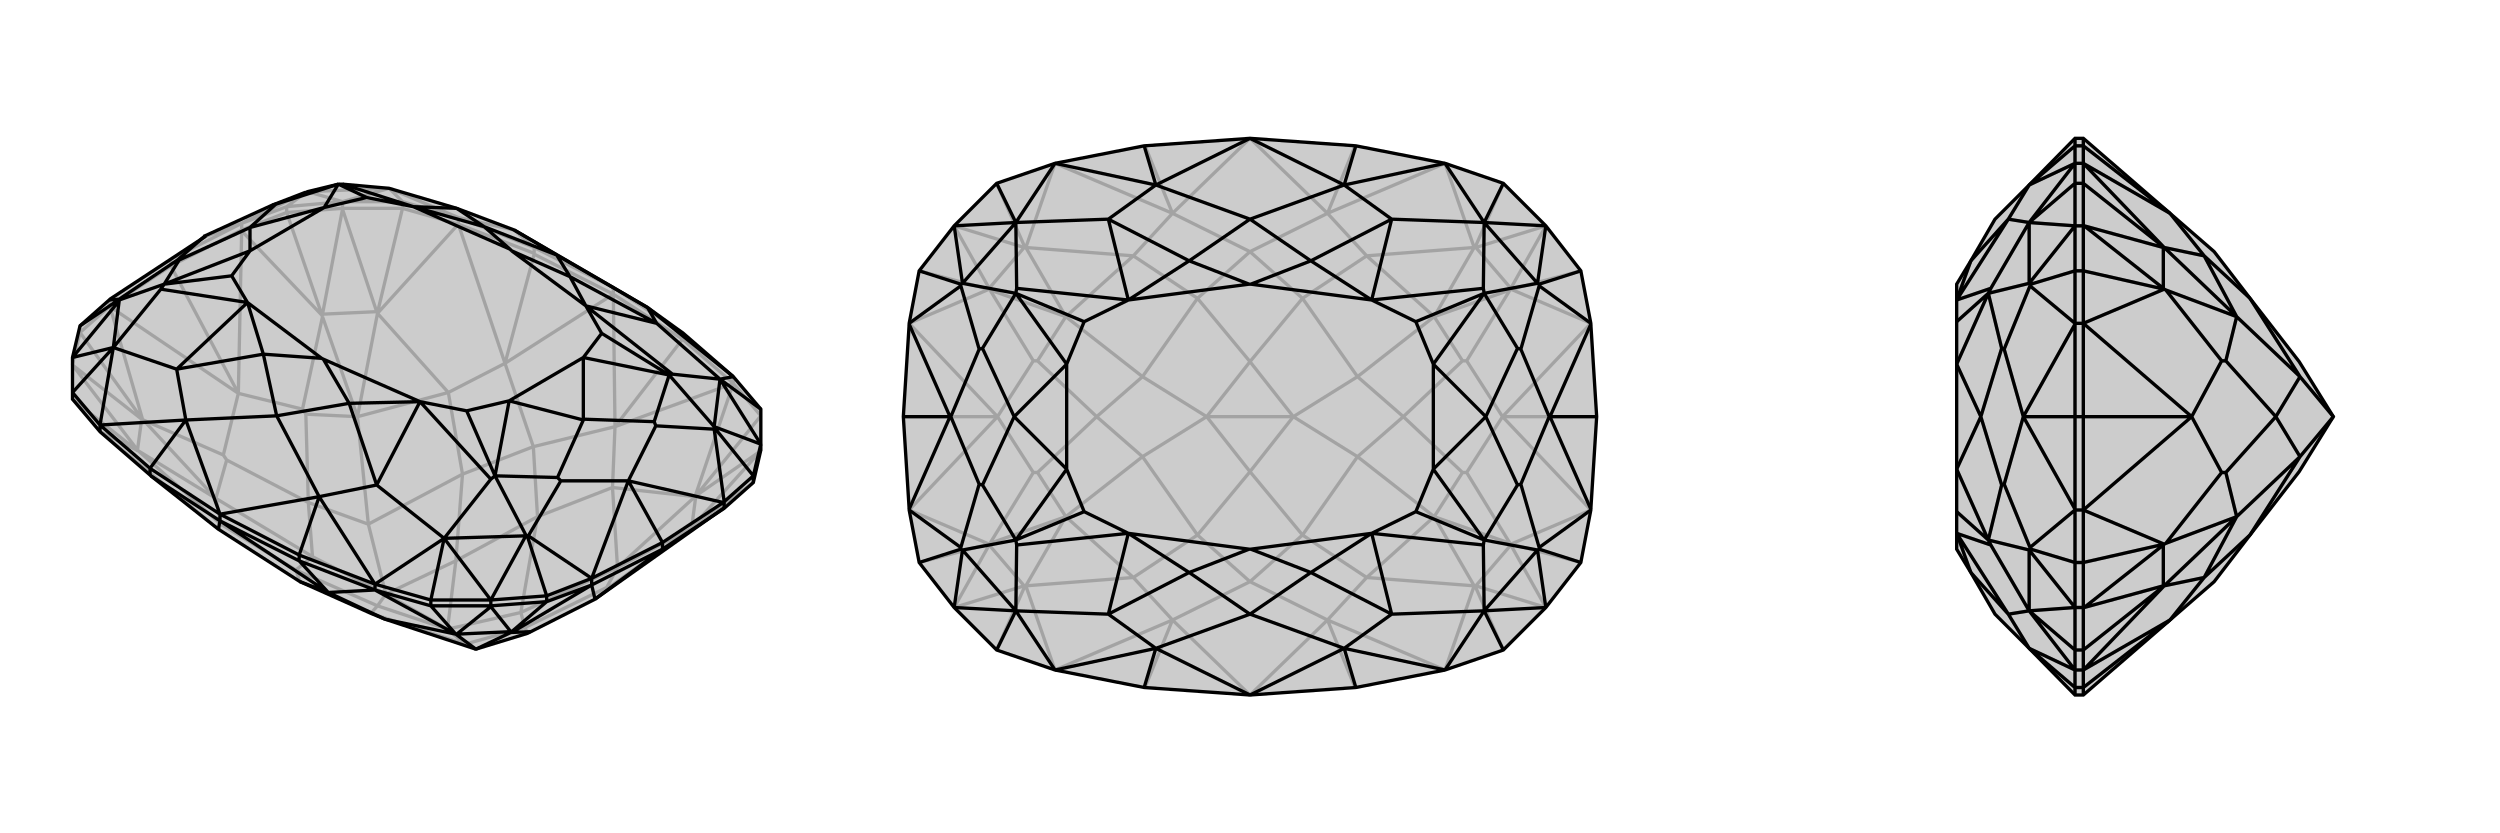
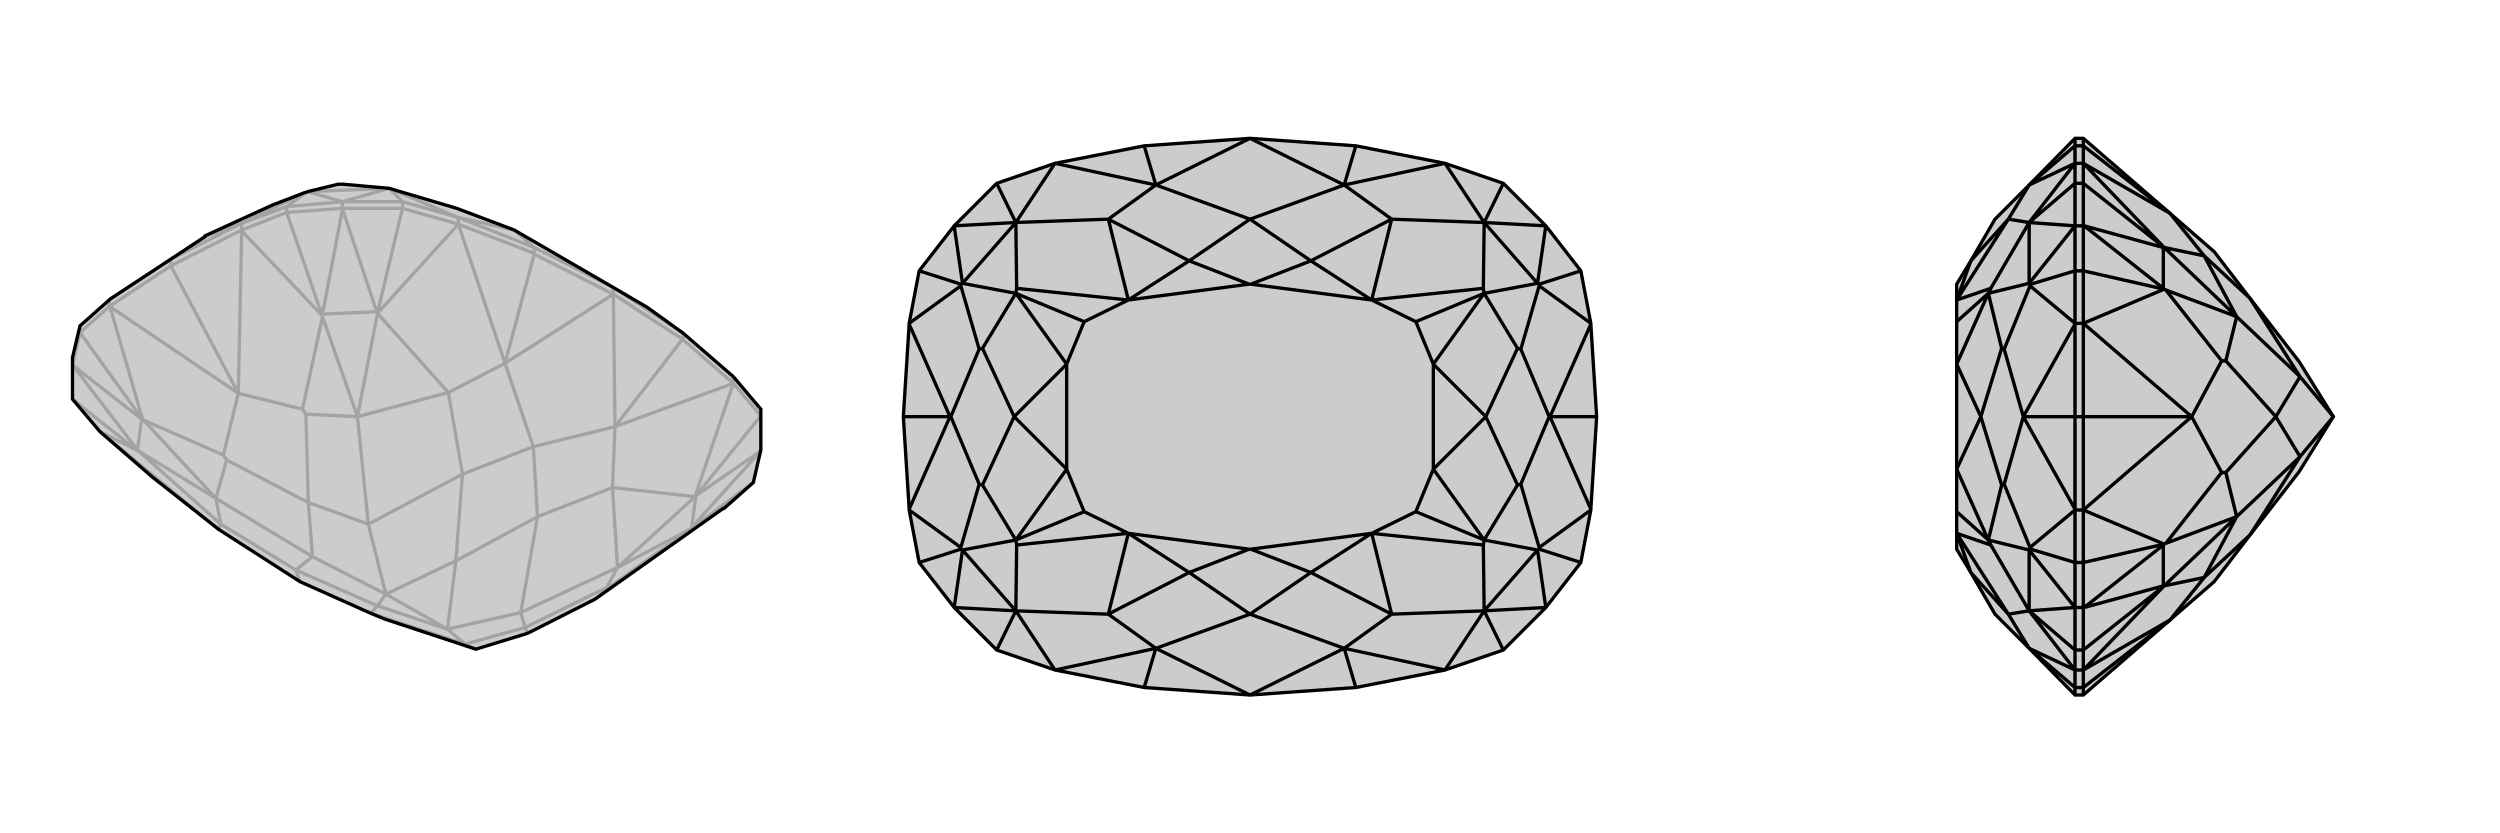
<svg xmlns="http://www.w3.org/2000/svg" viewBox="0 0 3000 1000">
  <g stroke="currentColor" stroke-width="4" fill="none" transform="translate(0 -11)">
    <path fill="currentColor" stroke="none" fill-opacity=".2" d="M181,582L262,646L360,709L445,747L462,754L571,790L633,771L637,769L714,730L868,621L869,621L904,590L913,551L913,544L913,502L880,463L820,411L777,380L736,356L617,287L548,261L467,237L411,232L406,232L369,241L367,242L366,242L327,257L246,294L246,295L132,370L131,371L96,402L87,440L87,482L87,490L120,529L180,581z" />
    <path stroke-opacity=".2" d="M736,364L736,356M205,330L205,322M820,419L820,411M641,315L641,308M880,471L880,463M483,261L483,253M550,280L550,272M411,261L411,253M131,379L131,371M96,410L96,402M290,287L290,279M344,266L344,259M819,418L736,364M641,316L736,364M820,419L819,418M820,419L880,471M819,418L738,523M641,315L641,316M641,315L550,280M641,316L606,447M736,364L738,523M736,364L606,447M913,510L880,471M483,261L550,280M87,490L165,552M913,510L835,606M483,261L411,261M483,261L453,386M87,449L165,551M913,552L835,606M411,262L452,385M87,448L96,410M87,448L87,449M87,449L170,514M913,551L913,552M913,552L830,644M411,261L344,266M411,261L411,262M411,262L387,388M96,410L131,379M96,410L170,513M904,590L830,645M344,266L290,287M344,266L386,388M132,379L171,514M868,621L829,645M290,288L386,389M205,330L131,379M131,379L132,379M132,379L286,483M205,330L290,287M290,287L290,288M290,288L286,483M205,330L286,483M262,646L120,529M120,529L166,552M738,523L880,471M880,471L834,607M606,447L550,280M550,280L453,387M262,646L265,640M738,523L640,547M738,523L735,596M606,447L640,547M606,447L538,482M268,557L172,515M732,715L828,646M363,502L387,391M714,730L732,715M732,715L728,716M286,483L268,557M286,483L363,502M268,557L272,563M363,502L367,508M360,709L355,695M640,547L645,631M640,547L555,580M355,695L265,640M645,631L735,596M555,580L538,482M165,552L166,552M165,552L165,551M165,551L170,514M170,514L170,513M170,513L171,514M171,514L172,515M172,515L259,609M835,606L834,607M835,606L835,606M835,606L830,644M830,644L830,645M830,645L829,645M829,645L828,646M828,646L741,692M453,386L453,387M453,386L452,385M452,385L387,388M387,388L386,388M386,388L386,389M386,389L387,391M387,391L429,511M272,563L259,609M272,563L370,614M259,609L375,679M633,771L630,764M571,790L558,784M728,716L741,692M728,716L630,764M741,692L625,746M367,508L429,511M367,508L370,614M429,511L442,640M355,695L453,738M355,695L375,679M445,747L453,738M445,747L558,784M645,631L547,684M645,631L625,746M555,580L547,684M555,580L442,640M630,764L558,784M630,764L625,746M558,784L537,766M625,746L537,766M370,614L375,679M370,614L442,640M375,679L463,724M442,640L463,724M463,724L453,738M537,766L453,738M537,766L547,684M463,724L547,684M537,766L463,724M166,552L265,640M259,609L265,640M259,609L166,552M834,607L735,596M741,692L735,596M741,692L834,607M453,387L538,482M429,511L538,482M429,511L453,387M641,308L736,356M820,411L736,356M641,308L550,272M641,308L617,287M483,253L550,272M483,253L411,253M483,253L467,237M411,253L344,259M290,279L344,259M344,259L367,242M205,322L290,279M205,322L132,370M205,322L246,295M550,272L617,287M550,272L467,237M411,253L467,237M411,253L369,241M290,279L290,279M290,279L366,242M290,279L246,295M369,241L369,241M467,237L369,241" />
    <path d="M181,582L262,646L360,709L445,747L462,754L571,790L633,771L637,769L714,730L868,621L869,621L904,590L913,551L913,544L913,502L880,463L820,411L777,380L736,356L617,287L548,261L467,237L411,232L406,232L369,241L367,242L366,242L327,257L246,294L246,295L132,370L131,371L96,402L87,440L87,482L87,490L120,529L180,581z" />
-     <path d="M264,636L264,628M795,670L795,662M180,581L180,573M359,684L359,677M120,529L120,521M517,738L517,731M450,719L450,712M589,738L589,731M710,713L710,705M656,733L656,726M869,621L869,613M904,590L904,582M181,582L264,636M359,684L264,636M359,684L359,684M359,684L450,719M359,684L394,722M264,636L262,646M264,636L394,722M517,738L450,719M517,738L589,738M517,738L547,772M589,739L548,772M589,738L656,733M589,738L589,739M589,739L613,769M656,733L710,713M656,733L614,769M710,713L614,770M795,670L710,713M710,713L710,713M710,713L714,730M795,670L869,621M795,670L714,730M394,722L450,719M450,719L547,772M394,722L360,709M394,722L462,754M637,769L613,770M547,772L547,772M547,772L548,772M548,772L613,769M613,769L614,769M614,769L614,770M614,770L613,770M613,770L571,790M547,772L462,754M571,790L547,772M359,677L264,628M180,573L264,628M359,677L450,712M359,677L383,607M180,573L120,521M180,573L223,515M517,731L450,712M87,482L120,521M913,502L864,466M517,731L589,731M517,731L533,657M87,482L136,428M913,544L904,582M589,731L656,726M869,613L904,582M904,582L858,525M710,705L656,726M656,726L633,655M96,402L142,371M795,662L868,614M795,662L710,705M795,662L754,588M264,628L383,607M264,628L223,515M880,463L777,380M880,463L864,466M450,712L383,607M450,712L533,657M120,521L223,515M120,521L136,428M913,544L864,466M913,544L857,523M589,731L533,657M589,731L631,654M87,440L136,428M87,440L143,372M869,613L868,614M869,613L857,526M868,614L754,588M710,705L710,705M710,705L634,654M754,588L710,705M754,588L754,588M131,371L143,370M617,287L668,317M777,380L668,317M777,380L788,399M383,607L332,510M383,607L452,593M223,515L332,510M223,515L212,454M788,399L864,466M452,593L533,657M212,454L136,428M857,523L857,523M864,466L857,523M864,466L807,460M631,654L631,653M533,657L631,654M533,657L589,586M143,372L143,371M136,428L143,372M136,428L193,358M668,317L581,283M668,317L684,343M332,510L419,495M332,510L316,436M581,283L612,310M684,343L614,312M419,495L388,442M316,436L386,441M548,261L581,283M548,261L496,259M581,283L496,259M788,399L684,343M788,399L703,378M684,343L703,378M452,593L419,495M452,593L504,493M419,495L504,493M212,454L316,436M212,454L297,374M316,436L297,374M754,588L787,522M754,588L673,588M246,294L213,323M327,257L331,256M858,525L857,523M858,525L857,526M857,526L787,522M857,523L803,461M787,522L785,517M633,655L631,653M633,655L634,654M634,654L673,588M631,653L594,582M673,588L669,584M142,371L143,371M142,371L143,370M143,370L213,323M143,371L197,352M213,323L215,323M331,256L300,284M331,256L406,232M785,517L700,514M785,517L803,461M669,584L700,515M669,584L594,582M215,323L300,284M215,323L197,352M612,310L614,312M388,442L386,441M612,310L496,259M614,312L703,378M388,442L504,493M386,441L297,374M411,232L496,259M496,259L440,248M807,460L703,378M807,460L803,461M703,378L722,411M589,586L504,493M589,586L594,582M504,493L560,504M193,358L297,374M193,358L197,352M297,374L278,342M406,232L389,260M440,248L389,260M406,232L440,248M803,461L700,440M722,411L700,440M803,461L722,411M594,582L611,492M560,504L611,492M594,582L560,504M197,352L300,312M278,342L300,312M197,352L278,342M700,514L700,515M700,514L700,440M700,515L611,492M700,440L611,492M300,284L300,284M300,284L389,260M300,284L300,312M389,260L300,312" />
  </g>
  <g stroke="currentColor" stroke-width="4" fill="none" transform="translate(1000 0)">
    <path fill="currentColor" stroke="none" fill-opacity=".2" d="M500,166L627,175L734,196L804,220L855,271L897,325L909,388L909,389L916,500L909,611L909,612L897,675L855,729L804,780L734,804L627,825L500,834L373,825L266,804L196,780L145,729L103,675L91,612L91,611L84,500L91,389L91,388L103,325L145,271L196,220L266,196L373,175z" />
-     <path stroke-opacity=".2" d="M374,825L407,744M626,825L593,744M626,175L593,256M374,175L407,256M500,834L407,744M500,834L593,744M500,166L593,256M500,166L407,256M196,780L230,703M804,780L770,703M804,220L770,297M196,220L230,297M145,729L229,703M855,729L771,703M855,271L771,297M145,271L229,297M145,729L145,729M145,729L187,654M855,729L855,729M855,729L813,654M855,271L855,271M855,271L813,346M145,271L145,271M145,271L187,346M103,675L186,653M897,675L814,653M897,325L814,347M103,325L186,347M91,612L187,653M909,612L813,653M909,388L813,347M91,388L187,347M91,612L91,612M91,612L197,500M909,612L909,612M909,612L803,500M909,388L909,388M909,388L803,500M916,500L803,500M91,388L91,388M91,388L197,500M84,500L197,500M407,744L266,804M266,804L231,703M593,744L734,804M734,804L769,703M593,256L734,196M734,196L769,297M407,256L266,196M266,196L231,297M407,744L500,698M407,744L360,693M593,744L500,698M593,744L640,693M593,256L500,302M593,256L640,307M407,256L500,302M407,256L360,307M240,567L188,652M760,567L812,652M760,433L812,348M240,433L188,348M803,500L760,567M803,500L760,433M760,567L755,567M760,433L755,433M197,500L240,567M197,500L240,433M240,567L245,567M240,433L245,433M500,698L437,642M500,698L563,642M500,302L563,358M500,302L437,358M437,642L360,693M563,642L640,693M563,358L640,307M437,358L360,307M230,703L231,703M230,703L229,703M229,703L187,654M187,654L186,653M186,653L187,653M187,653L188,652M188,652L279,620M770,703L769,703M770,703L771,703M771,703L813,654M813,654L814,653M814,653L813,653M813,653L812,652M812,652L721,620M770,297L769,297M770,297L771,297M771,297L813,346M813,346L814,347M814,347L813,347M813,347L812,348M812,348L721,380M230,297L231,297M230,297L229,297M229,297L187,346M187,346L186,347M186,347L187,347M187,347L188,348M188,348L279,380M245,567L279,620M245,567L316,500M279,620L371,548M755,567L721,620M755,567L684,500M721,620L629,548M755,433L721,380M755,433L684,500M721,380L629,452M245,433L279,380M245,433L316,500M279,380L371,452M437,642L500,566M437,642L371,548M563,642L500,566M563,642L629,548M563,358L500,434M563,358L629,452M437,358L500,434M437,358L371,452M684,500L629,548M684,500L629,452M629,548L552,500M629,452L552,500M316,500L371,548M316,500L371,452M371,548L448,500M371,452L448,500M448,500L500,566M552,500L500,566M552,500L500,434M448,500L500,434M552,500L448,500M231,703L360,693M279,620L360,693M279,620L231,703M769,703L640,693M721,620L640,693M721,620L769,703M769,297L640,307M721,380L640,307M721,380L769,297M231,297L360,307M279,380L360,307M279,380L231,297" />
    <path d="M500,166L627,175L734,196L804,220L855,271L897,325L909,388L909,389L916,500L909,611L909,612L897,675L855,729L804,780L734,804L627,825L500,834L373,825L266,804L196,780L145,729L103,675L91,612L91,611L84,500L91,389L91,388L103,325L145,271L196,220L266,196L373,175z" />
    <path d="M373,175L387,222M627,175L613,222M627,825L613,778M373,825L387,778M196,220L219,267M804,220L781,267M804,780L781,733M196,780L219,733M103,325L153,341M897,325L847,341M897,675L847,659M103,675L153,659M916,500L860,500M84,500L140,500M500,166L387,222M500,166L613,222M500,834L613,778M500,834L387,778M266,196L387,222M266,196L219,267M734,196L613,222M734,196L781,267M734,804L613,778M734,804L781,733M266,804L387,778M266,804L219,733M145,271L219,267M145,271L155,340M855,271L781,267M855,271L845,340M855,729L781,733M855,729L845,660M145,729L219,733M145,729L155,660M91,388L153,343M91,389L140,500M909,388L847,343M909,389L860,500M909,612L847,657M860,500L909,611M860,500L859,500M91,612L153,657M140,500L91,611M140,500L141,500M387,222L500,263M387,222L330,263M613,222L500,263M613,222L670,263M613,778L500,737M613,778L670,737M387,778L500,737M387,778L330,737M330,263L219,267M670,263L781,267M670,737L781,733M330,737L219,733M155,340L155,340M219,267L155,340M219,267L220,346M845,340L845,340M781,267L845,340M781,267L780,346M845,660L845,660M781,733L845,660M781,733L780,654M155,660L155,660M219,733L155,660M219,733L220,654M500,263L427,313M500,263L573,313M500,737L573,687M500,737L427,687M427,313L499,341M573,313L501,341M573,687L501,659M427,687L499,659M330,263L427,313M330,263L354,360M427,313L354,360M670,263L573,313M670,263L646,360M573,313L646,360M670,737L573,687M670,737L646,640M573,687L646,640M330,737L427,687M330,737L354,640M427,687L354,640M859,500L825,419M859,500L825,581M141,500L175,419M141,500L175,581M153,341L155,340M153,341L153,343M153,343L175,419M155,340L219,352M175,419L179,418M847,341L845,340M847,341L847,343M847,343L825,419M845,340L781,352M825,419L821,418M847,659L845,660M847,659L847,657M847,657L825,581M845,660L781,648M825,581L821,582M153,659L155,660M153,659L153,657M153,657L175,581M155,660L219,648M175,581L179,582M179,418L217,500M179,418L219,352M821,418L783,500M821,418L781,352M821,582L783,500M821,582L781,648M179,582L217,500M179,582L219,648M499,341L501,341M501,659L499,659M499,341L354,360M501,341L646,360M501,659L646,640M499,659L354,640M220,346L354,360M220,346L219,352M354,360L301,386M780,346L646,360M780,346L781,352M646,360L699,386M780,654L646,640M780,654L781,648M646,640L699,614M220,654L354,640M220,654L219,648M354,640L301,614M219,352L280,437M301,386L280,437M219,352L301,386M781,352L720,437M699,386L720,437M781,352L699,386M781,648L720,563M699,614L720,563M781,648L699,614M219,648L280,563M301,614L280,563M219,648L301,614M783,500L783,500M783,500L720,437M783,500L720,563M720,437L720,563M217,500L217,500M217,500L280,437M217,500L280,563M280,437L280,563" />
  </g>
  <g stroke="currentColor" stroke-width="4" fill="none" transform="translate(2000 0)">
    <path fill="currentColor" stroke="none" fill-opacity=".2" d="M604,744L657,698L700,642L759,566L800,500L759,434L700,358L657,302L604,256L500,166L490,166L435,222L394,263L365,313L348,341L348,360L348,386L348,437L348,563L348,614L348,640L348,659L365,687L394,737L435,778L490,834L500,834z" />
    <path stroke-opacity=".2" d="M500,500L490,500M500,825L490,825M500,175L490,175M500,780L490,780M500,804L490,804M500,220L490,220M500,196L490,196M500,729L490,729M500,271L490,271M500,612L490,612M500,675L490,675M500,388L490,388M500,325L490,325M500,825L500,834M500,175L500,166M500,825L500,825M500,825L500,804M500,825L604,744M500,175L500,175M500,175L500,196M500,175L604,256M500,780L500,804M500,220L500,196M500,780L500,729M500,780L597,703M500,220L500,271M500,220L597,297M501,729L596,703M501,271L596,297M500,729L500,675M500,729L501,729M501,729L596,654M500,271L500,325M500,271L501,271M501,271L596,346M500,675L500,612M500,675L597,653M500,325L500,388M500,325L597,347M500,612L597,653M500,388L597,347M500,500L500,612M500,612L500,612M500,612L630,500M500,500L500,388M500,388L500,388M500,388L630,500M500,500L630,500M604,744L500,804M500,804L597,703M604,256L500,196M500,196L597,297M604,744L645,693M604,256L645,307M666,567L599,652M666,433L599,348M630,500L666,567M630,500L666,433M666,567L671,567M666,433L671,433M700,642L645,693M700,358L645,307M597,703L597,703M597,703L596,703M596,703L596,654M596,654L597,653M597,653L597,653M597,653L599,652M599,652L684,620M597,297L597,297M597,297L596,297M596,297L596,346M596,346L597,347M597,347L597,347M597,347L599,348M599,348L684,380M671,567L684,620M671,567L731,500M684,620L760,548M671,433L684,380M671,433L731,500M684,380L760,452M700,642L760,548M700,358L760,452M731,500L760,548M731,500L760,452M760,548L800,500M760,452L800,500M597,703L645,693M684,620L645,693M684,620L597,703M597,297L645,307M684,380L645,307M684,380L597,297M490,175L490,166M490,825L490,834M490,175L490,196M490,175L435,222M490,825L490,804M490,825L435,778M490,220L490,196M490,780L490,804M490,220L490,271M490,220L435,267M490,780L490,729M490,780L435,733M490,271L490,325M490,729L490,675M490,388L490,325M490,325L437,341M490,612L490,675M490,675L437,659M490,500L490,389M490,500L490,611M490,500L428,500M490,196L435,222M490,196L435,267M490,804L435,778M490,804L435,733M490,271L435,267M490,271L435,340M490,729L435,733M490,729L435,660M490,388L490,389M490,388L436,343M490,389L428,500M490,612L490,611M490,612L436,657M428,500L490,611M428,500L428,500M435,222L410,263M435,778L410,737M410,263L435,267M410,737L435,733M435,340L435,340M435,267L435,340M435,267L389,346M435,660L435,660M435,733L435,660M435,733L389,654M410,263L365,313M410,263L348,360M365,313L348,360M410,737L365,687M410,737L348,640M365,687L348,640M428,500L405,419M428,500L405,581M437,341L435,340M437,341L436,343M436,343L405,419M435,340L386,352M405,419L402,418M437,659L435,660M437,659L436,657M436,657L405,581M435,660L386,648M405,581L402,582M402,418L377,500M402,418L386,352M402,582L377,500M402,582L386,648M389,346L348,360M389,346L386,352M389,654L348,640M389,654L386,648M386,352L348,437M386,352L348,386M386,648L348,563M386,648L348,614M377,500L377,500M377,500L348,437M377,500L348,563" />
    <path d="M604,744L657,698L700,642L759,566L800,500L759,434L700,358L657,302L604,256L500,166L490,166L435,222L394,263L365,313L348,341L348,360L348,386L348,437L348,563L348,614L348,640L348,659L365,687L394,737L435,778L490,834L500,834z" />
    <path d="M500,500L490,500M500,825L490,825M500,175L490,175M500,780L490,780M500,804L490,804M500,220L490,220M500,196L490,196M500,729L490,729M500,271L490,271M500,612L490,612M500,675L490,675M500,388L490,388M500,325L490,325M500,825L500,834M500,175L500,166M500,825L500,825M500,825L500,804M500,825L604,744M500,175L500,175M500,175L500,196M500,175L604,256M500,780L500,804M500,220L500,196M500,780L500,729M500,780L597,703M500,220L500,271M500,220L597,297M501,729L596,703M501,271L596,297M500,729L500,675M500,729L501,729M501,729L596,654M500,271L500,325M500,271L501,271M501,271L596,346M500,675L500,612M500,675L597,653M500,325L500,388M500,325L597,347M500,612L597,653M500,388L597,347M500,500L500,612M500,612L500,612M500,612L630,500M500,500L500,388M500,388L500,388M500,388L630,500M500,500L630,500M604,744L500,804M500,804L597,703M604,256L500,196M500,196L597,297M604,744L645,693M604,256L645,307M666,567L599,652M666,433L599,348M630,500L666,567M630,500L666,433M666,567L671,567M666,433L671,433M700,642L645,693M700,358L645,307M597,703L597,703M597,703L596,703M596,703L596,654M596,654L597,653M597,653L597,653M597,653L599,652M599,652L684,620M597,297L597,297M597,297L596,297M596,297L596,346M596,346L597,347M597,347L597,347M597,347L599,348M599,348L684,380M671,567L684,620M671,567L731,500M684,620L760,548M671,433L684,380M671,433L731,500M684,380L760,452M700,642L760,548M700,358L760,452M731,500L760,548M731,500L760,452M760,548L800,500M760,452L800,500M597,703L645,693M684,620L645,693M684,620L597,703M597,297L645,307M684,380L645,307M684,380L597,297M490,175L490,166M490,825L490,834M490,175L490,196M490,175L435,222M490,825L490,804M490,825L435,778M490,220L490,196M490,780L490,804M490,220L490,271M490,220L435,267M490,780L490,729M490,780L435,733M490,271L490,325M490,729L490,675M490,388L490,325M490,325L437,341M490,612L490,675M490,675L437,659M490,500L490,389M490,500L490,611M490,500L428,500M490,196L435,222M490,196L435,267M490,804L435,778M490,804L435,733M490,271L435,267M490,271L435,340M490,729L435,733M490,729L435,660M490,388L490,389M490,388L436,343M490,389L428,500M490,612L490,611M490,612L436,657M428,500L490,611M428,500L428,500M435,222L410,263M435,778L410,737M410,263L435,267M410,737L435,733M435,340L435,340M435,267L435,340M435,267L389,346M435,660L435,660M435,733L435,660M435,733L389,654M410,263L365,313M410,263L348,360M365,313L348,360M410,737L365,687M410,737L348,640M365,687L348,640M428,500L405,419M428,500L405,581M437,341L435,340M437,341L436,343M436,343L405,419M435,340L386,352M405,419L402,418M437,659L435,660M437,659L436,657M436,657L405,581M435,660L386,648M405,581L402,582M402,418L377,500M402,418L386,352M402,582L377,500M402,582L386,648M389,346L348,360M389,346L386,352M389,654L348,640M389,654L386,648M386,352L348,437M386,352L348,386M386,648L348,563M386,648L348,614M377,500L377,500M377,500L348,437M377,500L348,563" />
  </g>
</svg>